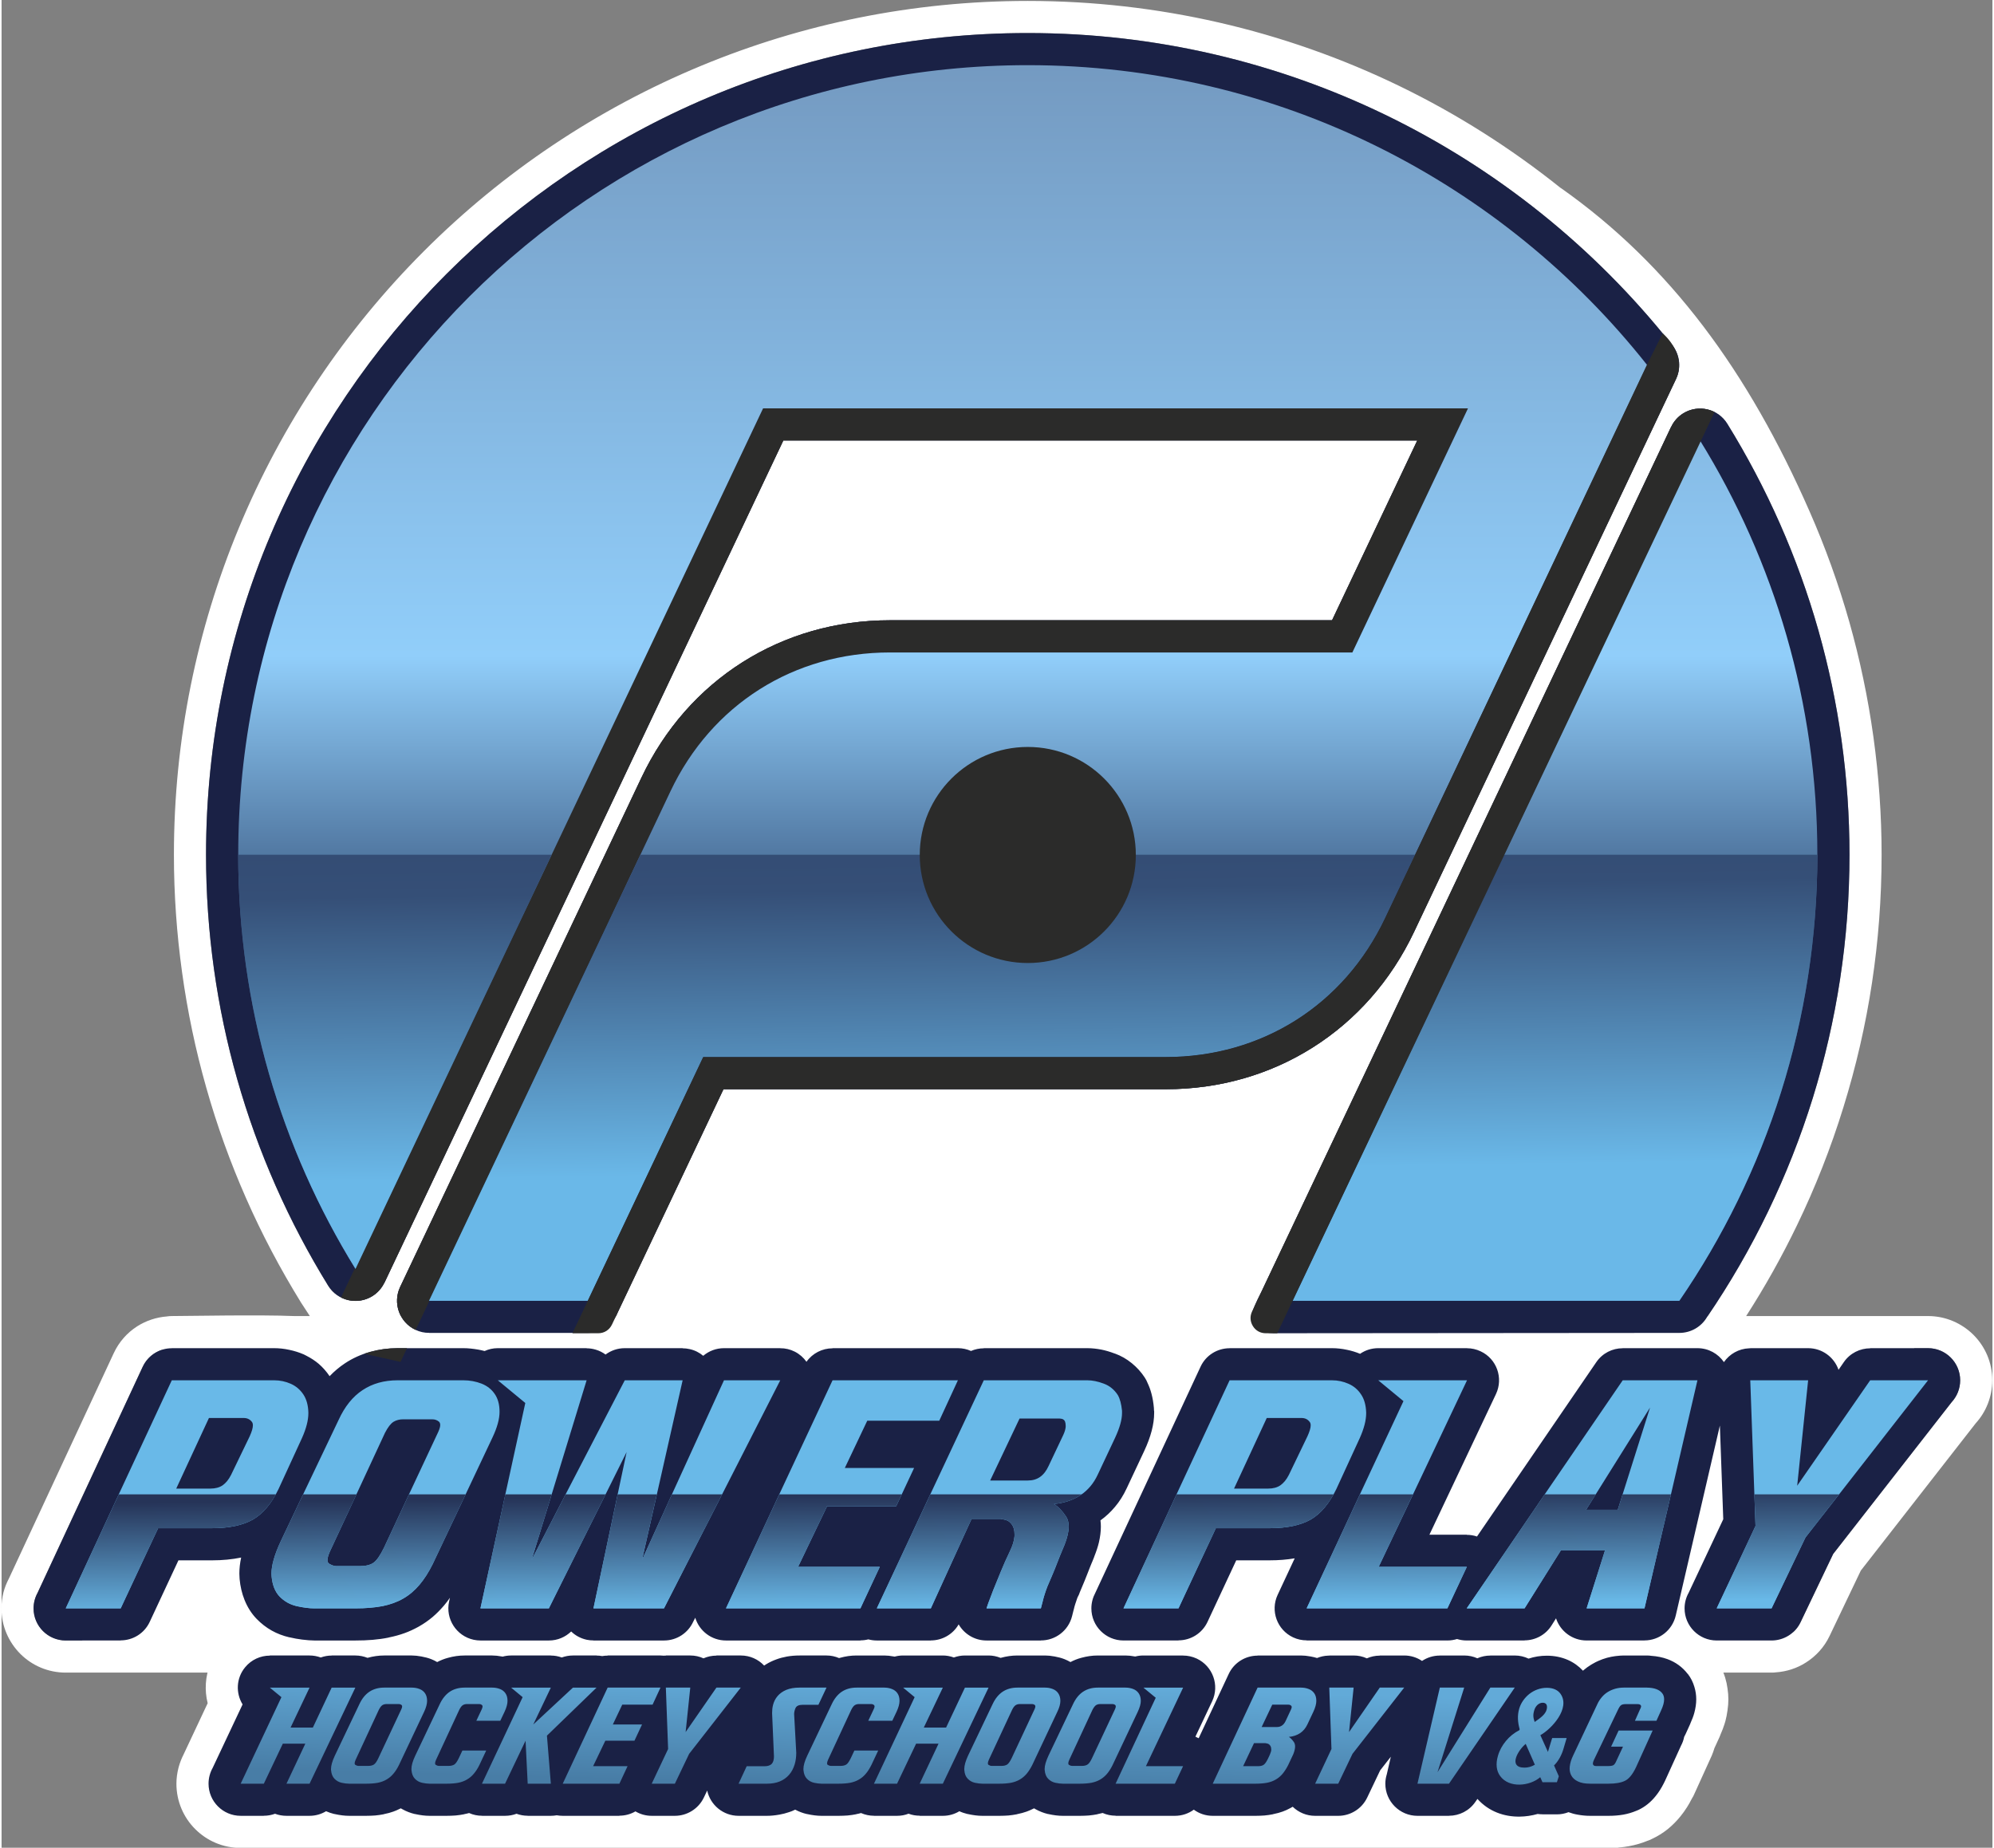
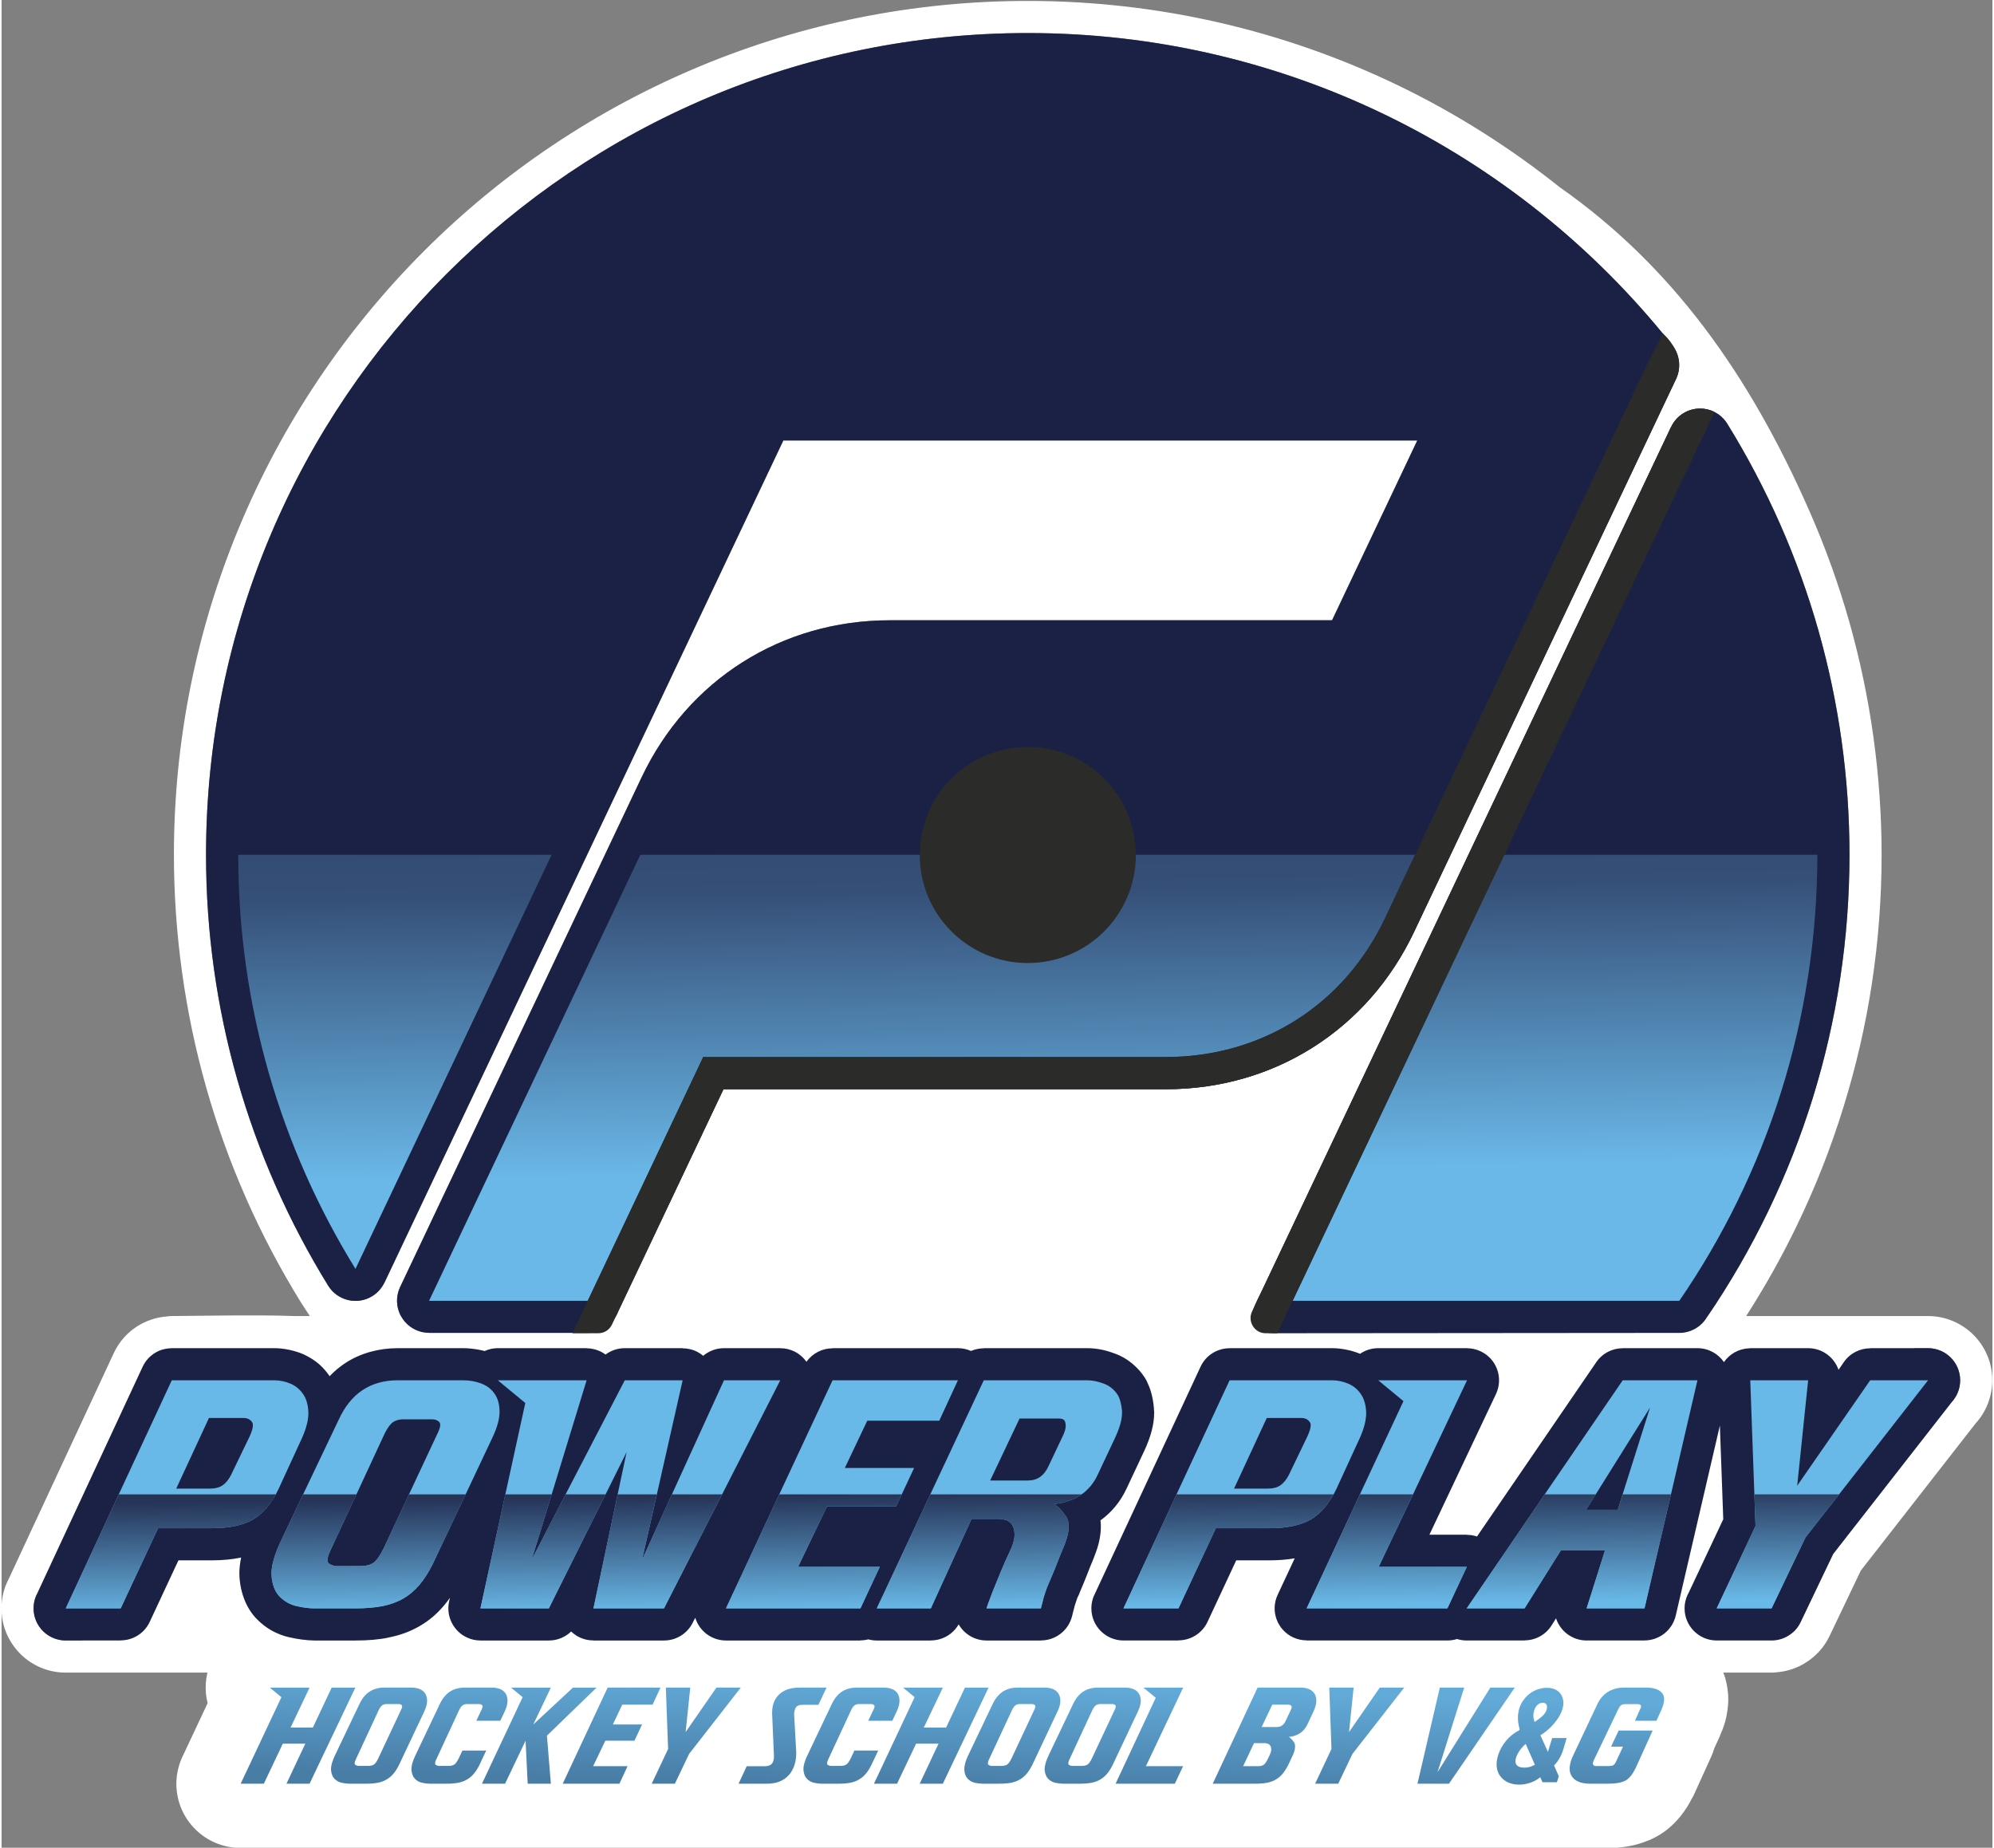
<svg xmlns="http://www.w3.org/2000/svg" xml:space="preserve" width="300px" height="278px" style="shape-rendering:geometricPrecision; text-rendering:geometricPrecision; image-rendering:optimizeQuality; fill-rule:evenodd; clip-rule:evenodd" viewBox="0 0 300 278.44">
  <rect x="0" y="0" width="300" height="278.44" fill="#808080" stroke="none" />
  <defs>
    <style type="text/css">  .fil2 {fill:#2B2B2A} .fil1 {fill:#1A2145} .fil0 {fill:white} .fil5 {fill:#69B9E8;fill-rule:nonzero} .fil7 {fill:url(#id0)} .fil4 {fill:url(#id1)} .fil3 {fill:url(#id2)} .fil6 {fill:url(#id3);fill-rule:nonzero}  </style>
    <linearGradient id="id0" gradientUnits="userSpaceOnUse" x1="143.18" y1="225.05" x2="143.38" y2="242.5">
      <stop offset="0" style="stop-opacity:1; stop-color:#263458" />
      <stop offset="1" style="stop-opacity:1; stop-color:#69B9E8" />
    </linearGradient>
    <linearGradient id="id1" gradientUnits="userSpaceOnUse" x1="155.63" y1="176.48" x2="153.65" y2="29.37">
      <stop offset="0" style="stop-opacity:1; stop-color:#6AB8E8" />
      <stop offset="0.29" style="stop-opacity:1; stop-color:#354F77" />
      <stop offset="1" style="stop-opacity:1; stop-color:#1E2144" />
    </linearGradient>
    <linearGradient id="id2" gradientUnits="userSpaceOnUse" x1="154.64" y1="9.82" x2="154.64" y2="196.02">
      <stop offset="0" style="stop-opacity:1; stop-color:#749AC1" />
      <stop offset="0.478" style="stop-opacity:1; stop-color:#91CEFA" />
      <stop offset="0.702" style="stop-opacity:1; stop-color:#395780" />
      <stop offset="1" style="stop-opacity:1; stop-color:#3C5E87" />
    </linearGradient>
    <linearGradient id="id3" gradientUnits="userSpaceOnUse" x1="143.06" y1="269.52" x2="143.5" y2="253.72">
      <stop offset="0" style="stop-opacity:1; stop-color:#487DA6" />
      <stop offset="1" style="stop-opacity:1; stop-color:#62AAD8" />
    </linearGradient>
  </defs>
  <g id="Слой_x0020_1">
    <path class="fil0" d="M154.64 140c3.09,0 5.89,-1.25 7.92,-3.28 2.02,-2.02 3.28,-4.82 3.28,-7.92 0,-3.09 -1.26,-5.89 -3.28,-7.92 -2.03,-2.02 -4.83,-3.28 -7.92,-3.28 -3.1,0 -5.9,1.26 -7.92,3.28 -2.03,2.03 -3.28,4.83 -3.28,7.92 0,3.1 1.25,5.9 3.28,7.92 2.02,2.03 4.82,3.28 7.92,3.28zm-110.58 58.32l2.39 0 -1.33 -2.04c-3.13,-5.07 -5.91,-10.33 -8.28,-15.72 -2.36,-5.36 -4.38,-10.93 -6,-16.68 -1.6,-5.63 -2.82,-11.42 -3.64,-17.35 -0.81,-5.85 -1.23,-11.77 -1.23,-17.73 0,-17.39 3.47,-34.01 9.76,-49.18 6.53,-15.78 16.09,-29.95 27.93,-41.79 11.84,-11.85 26.02,-21.4 41.79,-27.93 15.18,-6.29 31.79,-9.76 49.19,-9.76 9.84,0 19.47,1.12 28.74,3.24 9.52,2.18 18.64,5.41 27.23,9.57 8.67,4.2 16.82,9.37 24.32,15.37l0.01 0.01 0.01 -0.01c16.49,11.61 28.25,27.67 37.49,48.73 2.36,5.36 4.37,10.93 6,16.68 1.59,5.63 2.81,11.42 3.63,17.34 0.81,5.86 1.23,11.78 1.23,17.73 0,6.53 -0.49,12.96 -1.44,19.26 -0.96,6.38 -2.41,12.65 -4.31,18.78 -1.9,6.16 -4.25,12.11 -7,17.8 -2.28,4.73 -4.84,9.3 -7.66,13.68l0.6 0 0.02 0 8.72 0 9.34 0 0.01 0 8.72 0c2.67,0 5.09,1.09 6.85,2.84 1.75,1.75 2.83,4.17 2.83,6.84 0,1.23 -0.24,2.42 -0.67,3.53 -0.43,1.1 -1.05,2.09 -1.83,2.95l-17.31 22.19 -4.71 9.86c-0.81,1.7 -2.07,3.06 -3.58,4.01 -1.35,0.86 -2.9,1.36 -4.51,1.47 -0.21,0.03 -0.43,0.04 -0.65,0.04l-8.27 0c-0.3,0 -0.59,-0.01 -0.89,-0.04l-9.37 0c-0.21,0.03 -0.41,0.04 -0.62,0.04l-8.72 0c-0.29,0 -0.58,-0.01 -0.86,-0.04l-7.9 0.01c-0.19,0.02 -0.39,0.03 -0.59,0.03l-8.72 0c-0.27,0 -0.54,-0.01 -0.81,-0.03l-1.3 0c-0.26,0.02 -0.53,0.03 -0.8,0.03l-21.21 0c-0.18,0 -0.37,-0.01 -0.55,-0.03l-18.24 0c-0.17,0.02 -0.35,0.03 -0.52,0.03l-8.29 0c-0.24,0 -0.48,-0.01 -0.71,-0.02l-11.25 0c-0.16,0.01 -0.32,0.02 -0.49,0.02l-8.19 0c-0.22,0 -0.44,-0.01 -0.66,-0.02l-7.27 0c-0.15,0.02 -0.3,0.02 -0.46,0.02l-8.14 0c-0.16,0 -0.33,0 -0.52,-0.02l-1.51 0c-0.15,0.02 -0.3,0.02 -0.44,0.02l-20.26 0c-0.19,0 -0.37,0 -0.56,-0.01l-8.25 0c-0.17,0.01 -0.35,0.01 -0.53,0.01l-10.63 0c-0.12,0 -0.24,0 -0.36,-0.01l-5.89 0c-0.15,0.01 -0.31,0.01 -0.47,0.01l-10.31 0c-0.1,0 -0.21,0 -0.31,-0.01l-18.1 0.01c-0.18,0 -0.32,0 -0.43,0l-6.2 0c-0.1,0 -0.22,0 -0.34,0l-28.72 0c-0.04,0 -0.07,0 -0.11,0l-7.14 0 -1.14 0c-2.68,0 -5.1,-1.08 -6.85,-2.83 -1.75,-1.76 -2.84,-4.18 -2.84,-6.85 0,-0.82 0.11,-1.62 0.3,-2.39 0.19,-0.74 0.47,-1.44 0.83,-2.12l15.77 -33.9c0.8,-1.74 2.05,-3.13 3.55,-4.09 1.34,-0.85 2.88,-1.37 4.48,-1.49 0.24,-0.04 0.49,-0.06 0.74,-0.06 2.28,0 13.22,-0.22 18.41,0zm16.11 0l32.42 0c0.1,-0.17 0.18,-0.35 0.25,-0.54l15.94 -33.64 66.63 0c8.16,0 15.76,-2.23 22.21,-6.32 6.46,-4.09 11.73,-10.01 15.23,-17.4l39.49 -83.35c0.86,-1.83 0.48,-3.92 -0.81,-5.33 -11.53,-14.47 -26.22,-26.31 -43.02,-34.44 -16.3,-7.89 -34.58,-12.32 -53.87,-12.32 -34.19,0 -65.15,13.86 -87.56,36.27 -22.41,22.41 -36.27,53.36 -36.27,87.55 0,11.69 1.63,23.02 4.68,33.77 3.14,11.09 7.8,21.56 13.73,31.18 1.4,2.26 4.37,2.97 6.64,1.57 0.83,-0.51 1.44,-1.23 1.83,-2.05l0.01 0.01 60.1 -126.9 95.53 0 -12.84 27.09 -66.62 0c-8.16,0 -15.76,2.23 -22.22,6.32 -6.46,4.09 -11.73,10.01 -15.23,17.4l-36.37 76.77c-0.68,1.45 -0.58,3.06 0.12,4.36zm130.13 0l66.8 0c6.8,-10 12.17,-21.06 15.84,-32.89 3.59,-11.61 5.52,-23.91 5.52,-36.63 0,-11.68 -1.63,-23.01 -4.67,-33.76 -3.14,-11.09 -7.8,-21.56 -13.74,-31.18 -1.4,-2.27 -4.37,-2.97 -6.64,-1.57 -0.82,0.51 -1.44,1.23 -1.82,2.05l-0.01 -0.01 -61.4 129.63c-0.68,1.45 -0.59,3.06 0.12,4.36zm97.93 4.84l-18.29 42.83c0.47,-0.42 0.87,-0.94 1.15,-1.54l4.91 -10.28 17.85 -22.87c0.8,-0.87 1.29,-2.02 1.29,-3.3 0,-2.67 -2.17,-4.84 -4.84,-4.84l-2.07 0zm-276.08 44.05l12.1 -43.83c-1.27,0.39 -2.38,1.29 -2.99,2.6l-15.84 34.06c-0.38,0.69 -0.6,1.49 -0.6,2.33 0,2.67 2.17,4.84 4.85,4.84l2.48 0zm142.49 -102.36c8.86,0 16.04,-7.19 16.04,-16.05 0,-8.86 -7.18,-16.04 -16.04,-16.04 -8.86,0 -16.04,7.18 -16.04,16.04 0,8.86 7.18,16.05 16.04,16.05z" />
-     <path class="fil0" d="M243.6 244.67c0.35,-0.03 0.63,-0.04 0.83,-0.04l3.51 0c0.14,0 0.36,0.01 0.65,0.03 0.1,0.01 0.22,0.02 0.36,0.03 0.63,0.05 1.27,0.14 1.91,0.27 0.62,0.13 1.24,0.31 1.87,0.54 1.05,0.39 2,0.9 2.86,1.53 0.7,0.51 1.35,1.12 1.94,1.83 0.16,0.15 0.3,0.32 0.43,0.49l0.01 0c0.39,0.5 0.73,1.06 1.03,1.66 0.3,0.59 0.54,1.2 0.73,1.81 0.16,0.53 0.28,1.07 0.35,1.61 0.09,0.57 0.13,1.12 0.13,1.65 0,0.5 -0.04,1.05 -0.13,1.66 -0.08,0.6 -0.19,1.14 -0.32,1.63 -0.09,0.32 -0.22,0.72 -0.4,1.2 -0.09,0.21 -0.19,0.46 -0.31,0.75 -0.05,0.13 -0.1,0.27 -0.16,0.41l-0.71 1.55 -0.06 0.12c-0.06,0.21 -0.13,0.41 -0.2,0.61 -0.13,0.37 -0.29,0.74 -0.46,1.09l-2.35 5.17c-0.09,0.2 -0.15,0.33 -0.19,0.41l-0.24 0.41c-0.23,0.46 -0.47,0.88 -0.7,1.24 -0.31,0.49 -0.64,0.95 -0.99,1.38 -0.6,0.74 -1.24,1.38 -1.92,1.93 -0.73,0.58 -1.51,1.07 -2.33,1.45l-0.37 0.18c-0.14,0.06 -0.29,0.11 -0.44,0.16 -0.42,0.17 -0.82,0.31 -1.2,0.42 -0.54,0.16 -1.05,0.28 -1.51,0.36 -0.5,0.09 -1,0.16 -1.52,0.2l-0.1 0.01 0 0.05 -1.42 0 -0.02 0 -2.79 0 -0.02 0 -8.88 0c-0.51,0.07 -1.07,0.1 -1.68,0.11 -0.61,0 -1.23,-0.03 -1.85,-0.11l-8.82 0 -0.01 0 -4.75 0 -11.92 0 -0.02 0 -3.48 0 -8.96 0 -0.01 0 -6.46 0 -5.71 0 -8.93 0 -0.02 0 -5.33 0 0 0 -2.62 0 -0.02 0 -9.48 0 0 0 -2.62 0 -0.02 0 -5.92 0 -3.49 0 -0.01 0 -3.37 0 -0.03 0 -3.48 0 -0.03 0 -5.26 0 -0.01 0 -2.61 0 -0.02 0 -8.16 0 -0.02 0 -4.29 0 -9.58 0 -0.02 0 -3.49 0 -4.86 0 -0.01 0 -8.54 0 -0.01 0 -1.77 0 -0.01 0 -3.49 0 -0.01 0 -3.37 0 -0.03 0 -3.48 0 -0.03 0 -5.26 0 -0.01 0 -2.61 0 -0.02 0 -9.48 0 -0.01 0 -2.61 0 -0.02 0 -5.91 0 -0.02 0 -3.48 0 -0.03 0 -3.37 0 -0.01 0 -3.49 0c-2.67,0 -5.09,-1.08 -6.84,-2.83 -1.76,-1.75 -2.84,-4.18 -2.84,-6.85 0,-0.8 0.11,-1.61 0.32,-2.43 0.19,-0.7 0.45,-1.38 0.77,-2l3.62 -7.7c-0.25,-0.98 -0.34,-2 -0.27,-3 0.13,-1.94 0.85,-3.85 2.18,-5.48 0.88,-1.06 1.92,-1.88 3.06,-2.47l0 -14.14 207.57 0 0 13.1z" />
+     <path class="fil0" d="M243.6 244.67c0.35,-0.03 0.63,-0.04 0.83,-0.04l3.51 0c0.14,0 0.36,0.01 0.65,0.03 0.1,0.01 0.22,0.02 0.36,0.03 0.63,0.05 1.27,0.14 1.91,0.27 0.62,0.13 1.24,0.31 1.87,0.54 1.05,0.39 2,0.9 2.86,1.53 0.7,0.51 1.35,1.12 1.94,1.83 0.16,0.15 0.3,0.32 0.43,0.49c0.39,0.5 0.73,1.06 1.03,1.66 0.3,0.59 0.54,1.2 0.73,1.81 0.16,0.53 0.28,1.07 0.35,1.61 0.09,0.57 0.13,1.12 0.13,1.65 0,0.5 -0.04,1.05 -0.13,1.66 -0.08,0.6 -0.19,1.14 -0.32,1.63 -0.09,0.32 -0.22,0.72 -0.4,1.2 -0.09,0.21 -0.19,0.46 -0.31,0.75 -0.05,0.13 -0.1,0.27 -0.16,0.41l-0.71 1.55 -0.06 0.12c-0.06,0.21 -0.13,0.41 -0.2,0.61 -0.13,0.37 -0.29,0.74 -0.46,1.09l-2.35 5.17c-0.09,0.2 -0.15,0.33 -0.19,0.41l-0.24 0.41c-0.23,0.46 -0.47,0.88 -0.7,1.24 -0.31,0.49 -0.64,0.95 -0.99,1.38 -0.6,0.74 -1.24,1.38 -1.92,1.93 -0.73,0.58 -1.51,1.07 -2.33,1.45l-0.37 0.18c-0.14,0.06 -0.29,0.11 -0.44,0.16 -0.42,0.17 -0.82,0.31 -1.2,0.42 -0.54,0.16 -1.05,0.28 -1.51,0.36 -0.5,0.09 -1,0.16 -1.52,0.2l-0.1 0.01 0 0.05 -1.42 0 -0.02 0 -2.79 0 -0.02 0 -8.88 0c-0.51,0.07 -1.07,0.1 -1.68,0.11 -0.61,0 -1.23,-0.03 -1.85,-0.11l-8.82 0 -0.01 0 -4.75 0 -11.92 0 -0.02 0 -3.48 0 -8.96 0 -0.01 0 -6.46 0 -5.71 0 -8.93 0 -0.02 0 -5.33 0 0 0 -2.62 0 -0.02 0 -9.48 0 0 0 -2.62 0 -0.02 0 -5.92 0 -3.49 0 -0.01 0 -3.37 0 -0.03 0 -3.48 0 -0.03 0 -5.26 0 -0.01 0 -2.61 0 -0.02 0 -8.16 0 -0.02 0 -4.29 0 -9.58 0 -0.02 0 -3.49 0 -4.86 0 -0.01 0 -8.54 0 -0.01 0 -1.77 0 -0.01 0 -3.49 0 -0.01 0 -3.37 0 -0.03 0 -3.48 0 -0.03 0 -5.26 0 -0.01 0 -2.61 0 -0.02 0 -9.48 0 -0.01 0 -2.61 0 -0.02 0 -5.91 0 -0.02 0 -3.48 0 -0.03 0 -3.37 0 -0.01 0 -3.49 0c-2.67,0 -5.09,-1.08 -6.84,-2.83 -1.76,-1.75 -2.84,-4.18 -2.84,-6.85 0,-0.8 0.11,-1.61 0.32,-2.43 0.19,-0.7 0.45,-1.38 0.77,-2l3.62 -7.7c-0.25,-0.98 -0.34,-2 -0.27,-3 0.13,-1.94 0.85,-3.85 2.18,-5.48 0.88,-1.06 1.92,-1.88 3.06,-2.47l0 -14.14 207.57 0 0 13.1z" />
    <path class="fil1" d="M154.64 144.85c8.86,0 16.04,-7.19 16.04,-16.05 0,-8.86 -7.18,-16.04 -16.04,-16.04 -8.86,0 -16.04,7.18 -16.04,16.04 0,8.86 7.18,16.05 16.04,16.05zm118.3 20.58c-3.69,11.89 -9.1,23.01 -15.95,33.05 -0.84,1.43 -2.4,2.38 -4.17,2.38l-61.25 0.05 0 -0.01c-0.7,0 -1.4,-0.15 -2.06,-0.46 -2.42,-1.14 -0.47,-4.07 0.67,-6.48l61.4 -129.63 0.01 0.01c0.38,-0.82 1,-1.54 1.82,-2.05 2.27,-1.4 5.24,-0.7 6.64,1.57 5.94,9.62 10.6,20.09 13.74,31.18 3.04,10.75 4.67,22.08 4.67,33.76 0,12.72 -1.93,25.02 -5.52,36.63zm-164.16 -1.29l-15.94 33.64c-0.7,1.81 -2.46,3.08 -4.51,3.08l-23.91 0 0 -0.01c-0.69,0.01 -1.39,-0.14 -2.06,-0.46 -2.41,-1.14 -3.44,-4.02 -2.31,-6.43l36.37 -76.77c3.5,-7.39 8.77,-13.31 15.23,-17.4 6.46,-4.09 14.06,-6.32 22.22,-6.32l66.62 0 12.84 -27.09 -95.53 0 -60.1 126.9 -0.01 -0.01c-0.39,0.82 -1,1.54 -1.83,2.05 -2.27,1.4 -5.24,0.69 -6.64,-1.57 -5.93,-9.62 -10.59,-20.09 -13.73,-31.18 -3.05,-10.75 -4.68,-22.08 -4.68,-33.77 0,-34.19 13.86,-65.14 36.27,-87.55 22.41,-22.41 53.37,-36.27 87.56,-36.27 19.29,0 37.57,4.43 53.87,12.32 16.8,8.13 31.49,19.97 43.02,34.44 1.29,1.41 1.67,3.5 0.81,5.33l-39.49 83.35c-3.5,7.39 -8.77,13.31 -15.23,17.4 -6.45,4.09 -14.05,6.32 -22.21,6.32l-66.63 0zm-90.83 83.07l-8.28 0c-2.68,0 -4.85,-2.17 -4.85,-4.84 0,-0.84 0.22,-1.64 0.6,-2.33l15.84 -34.06c0.82,-1.77 2.56,-2.81 4.39,-2.81l0 -0.01 15.43 0c0.73,0 1.49,0.08 2.27,0.25 0.77,0.16 1.5,0.39 2.19,0.69 0.14,0.07 0.28,0.14 0.41,0.21 0.67,0.34 1.28,0.74 1.84,1.21 0.61,0.53 1.16,1.15 1.64,1.86 0.71,-0.74 1.47,-1.38 2.3,-1.93 1.15,-0.77 2.42,-1.34 3.81,-1.73 1.33,-0.37 2.71,-0.56 4.14,-0.56l9.9 0c0.71,0 1.46,0.08 2.27,0.22 0.32,0.06 0.64,0.13 0.94,0.21 0.61,-0.28 1.28,-0.43 1.99,-0.43l13.38 0 0 0.02c0.46,0 0.93,0.07 1.39,0.21 0.54,0.16 1.03,0.41 1.46,0.73 0.81,-0.6 1.81,-0.96 2.9,-0.96l8.72 0 0 0.02c0.35,0 0.7,0.04 1.05,0.12 0.79,0.17 1.48,0.53 2.05,1.01 0.85,-0.72 1.94,-1.15 3.13,-1.15l8.48 0 0 0.01c0.74,-0.01 1.49,0.16 2.2,0.52 0.72,0.37 1.31,0.9 1.75,1.52 0.91,-1.29 2.39,-2.03 3.93,-2.03l0 -0.02 18.89 0c0.7,0 1.37,0.15 1.97,0.42 0.61,-0.26 1.26,-0.4 1.93,-0.4l0 -0.02 15.61 0c0.69,0 1.41,0.08 2.13,0.22 0.59,0.12 1.26,0.31 1.99,0.59l0 -0.01c0.94,0.34 1.8,0.83 2.58,1.47 0.76,0.62 1.41,1.34 1.94,2.15 0.18,0.27 0.33,0.56 0.44,0.85 0.24,0.5 0.43,1.03 0.58,1.6 0.17,0.64 0.29,1.34 0.36,2.12 0.01,0.15 0.02,0.3 0.02,0.45l0.02 0 0 0.34c0,1.67 -0.5,3.59 -1.51,5.74l-2.63 5.6c-0.49,1.05 -1.08,1.99 -1.76,2.79 -0.65,0.78 -1.38,1.46 -2.19,2.04 0.04,0.31 0.06,0.63 0.06,0.94 0,0.74 -0.1,1.53 -0.29,2.36 -0.15,0.64 -0.39,1.37 -0.71,2.17l-0.01 0.02 0.01 0 -0.31 0.77c-0.03,0.06 -0.05,0.12 -0.08,0.18l-0.28 0.69c-0.1,0.25 -0.22,0.54 -0.34,0.87 -0.04,0.11 -0.19,0.48 -0.45,1.13 -0.07,0.17 -0.22,0.53 -0.46,1.1 -0.81,1.9 0.13,-0.25 -0.39,0.96 -0.32,0.72 0.15,-0.37 -0.24,0.5l0 0c-0.07,0.18 -0.17,0.48 -0.3,0.89 -0.09,0.27 -0.16,0.53 -0.21,0.76 -0.03,0.1 -0.05,0.19 -0.08,0.29l-0.2 0.8c-0.55,2.2 -2.53,3.67 -4.7,3.66l0 0.01 -8.19 0c-1.8,0 -3.36,-0.98 -4.2,-2.43 -0.88,1.53 -2.5,2.42 -4.19,2.42l0 0.01 -8.14 0c-0.44,0 -0.87,-0.06 -1.28,-0.17 -0.39,0.1 -0.79,0.15 -1.19,0.15l0 0.02 -20.26 0c-2.18,0 -4.03,-1.44 -4.63,-3.43l-0.31 0.6c-0.76,1.67 -2.44,2.83 -4.4,2.83l-10.63 0 0 -0.01c-0.33,0 -0.67,-0.03 -1.01,-0.1 -0.92,-0.2 -1.72,-0.64 -2.35,-1.25 -0.87,0.84 -2.05,1.36 -3.36,1.36l-10.31 0 0 0c-0.33,0 -0.68,-0.04 -1.02,-0.11 -2.61,-0.57 -4.27,-3.14 -3.71,-5.75l0.13 -0.58c-0.29,0.42 -0.58,0.8 -0.87,1.14 -0.04,0.05 -0.08,0.1 -0.13,0.15 -0.49,0.57 -1.03,1.11 -1.6,1.6 -0.62,0.52 -1.3,1 -2.04,1.42 -0.05,0.03 -0.11,0.06 -0.16,0.09 -0.66,0.36 -1.34,0.68 -2.04,0.93 -0.72,0.26 -1.51,0.48 -2.36,0.65l-0.04 0.01 0 0.01c-0.78,0.16 -1.59,0.27 -2.41,0.34 -0.83,0.07 -1.69,0.1 -2.59,0.1l-6.2 0c-0.49,0 -1.11,-0.05 -1.85,-0.14 -0.63,-0.08 -1.25,-0.19 -1.87,-0.34l-0.04 0 0 0c-0.95,-0.22 -1.84,-0.56 -2.66,-1.02 -0.82,-0.46 -1.58,-1.05 -2.28,-1.77 -0.77,-0.8 -1.38,-1.76 -1.82,-2.87 -0.39,-0.98 -0.63,-2.02 -0.73,-3.1 -0.01,-0.12 -0.01,-0.24 -0.02,-0.35l0 -0.02c-0.01,-0.29 -0.02,-0.45 -0.02,-0.48 0,-0.76 0.09,-1.57 0.27,-2.41 -1.36,0.28 -2.83,0.42 -4.39,0.42l-5.06 0 -4.33 9.28c-0.82,1.75 -2.55,2.78 -4.37,2.78l0 0.02zm189.5 -44.05l13.38 0 0 0.01c0.69,0 1.39,0.15 2.06,0.47 2.41,1.13 3.44,4.01 2.3,6.43l-10.03 21.2 5.64 0 0 0.02c0.51,0 1.03,0.08 1.53,0.25l17.97 -26.26c0.93,-1.37 2.44,-2.11 3.99,-2.11l0 -0.01 11.26 0c1.66,0 3.12,0.83 3.99,2.1 0.84,-1.21 2.22,-2.02 3.8,-2.08l0.17 0 0 -0.02 8.72 0c2.12,0 3.92,1.36 4.58,3.26l0.8 -1.16c0.93,-1.35 2.44,-2.08 3.97,-2.08l0 -0.02 8.72 0c2.67,0 4.84,2.17 4.84,4.84 0,1.28 -0.49,2.43 -1.29,3.3l-17.85 22.87 -4.91 10.28c-0.83,1.74 -2.56,2.76 -4.37,2.76l0 0 -8.27 0c-2.67,0 -4.84,-2.17 -4.84,-4.84 0,-0.86 0.23,-1.66 0.62,-2.36l5.21 -11.07 -0.51 -14.12 -6.65 28.63c-0.52,2.24 -2.51,3.75 -4.71,3.75l0 0.01 -8.72 0c-2.15,0 -3.98,-1.4 -4.61,-3.34l-0.66 1.05c-0.91,1.46 -2.48,2.27 -4.08,2.27l0 0.02 -8.72 0c-0.51,0 -1,-0.08 -1.46,-0.22 -0.45,0.14 -0.94,0.22 -1.45,0.22l-21.21 0 0 -0.02c-0.68,0 -1.38,-0.14 -2.04,-0.45 -2.41,-1.13 -3.46,-4 -2.33,-6.41l2.57 -5.5c-1.18,0.2 -2.43,0.3 -3.75,0.3l-5.06 0 -4.33 9.28c-0.82,1.75 -2.56,2.78 -4.37,2.78l0 0.02 -8.29 0c-2.67,0 -4.84,-2.17 -4.84,-4.84 0,-0.84 0.22,-1.64 0.59,-2.33l15.85 -34.06c0.81,-1.77 2.56,-2.81 4.39,-2.81l0 -0.01 15.42 0c0.74,0 1.49,0.08 2.28,0.25 0.69,0.14 1.34,0.34 1.96,0.6 0.78,-0.54 1.72,-0.85 2.74,-0.85z" />
-     <path class="fil2" d="M54.63 204l5.49 1.23 0.98 -2.07 -1.42 0c-1.43,0 -2.81,0.19 -4.14,0.56 -0.31,0.09 -0.61,0.18 -0.91,0.28zm7.77 -3.59l38.39 -81.16c6.19,-13.09 18.6,-20.93 33.08,-20.93l69.68 0 17.42 -36.78 -92.85 0 -13.37 0 -63.6 133.98c1.44,0.73 3.23,0.71 4.71,-0.2 0.83,-0.51 1.44,-1.23 1.83,-2.05l0.01 0.01 60.1 -126.9 95.53 0 -12.84 27.09 -66.62 0c-8.16,0 -15.76,2.23 -22.22,6.32 -6.46,4.09 -11.73,10.01 -15.23,17.4l-36.37 76.77c-1.13,2.41 -0.1,5.29 2.31,6.43l0.04 0.02z" />
-     <path class="fil1" d="M48.1 249.77c0.52,-0.19 1.08,-0.29 1.64,-0.29l0 -0.01 3.57 0c0.64,0 1.26,0.13 1.82,0.35l0.03 0c0.83,-0.23 1.66,-0.35 2.49,-0.35l4.17 0c0.43,0 0.91,0.05 1.45,0.15 0.55,0.1 1.03,0.23 1.47,0.4 0.31,0.12 0.61,0.27 0.9,0.44 0.52,-0.27 1.07,-0.49 1.64,-0.64 0.82,-0.23 1.65,-0.35 2.49,-0.35l4.17 0c0.43,0 0.91,0.05 1.45,0.15l0.12 0.02c0.4,-0.11 0.83,-0.17 1.27,-0.17l5.99 0 0 0.01c0.55,0 1.1,0.09 1.64,0.29 0.53,-0.19 1.09,-0.3 1.69,-0.3l3.56 0 0 0.01c0.29,0 0.57,0.03 0.85,0.08 0.27,-0.05 0.54,-0.07 0.82,-0.07l0 -0.02 7.96 0c0.17,0 0.34,0.01 0.5,0.03l0.14 -0.01c0.06,0 0.12,0 0.17,0l0 -0.02 3.68 0c0.71,0 1.38,0.15 1.99,0.43 0.61,-0.27 1.28,-0.41 1.95,-0.41l0 -0.02 3.67 0c1.39,0 2.64,0.58 3.52,1.52 0.44,-0.3 0.92,-0.56 1.45,-0.78 0.12,-0.05 0.24,-0.1 0.36,-0.14 0.53,-0.2 1.07,-0.34 1.62,-0.44 0.63,-0.11 1.26,-0.16 1.91,-0.16l4.06 0c0.67,0 1.31,0.14 1.89,0.39l0.15 -0.04c0.82,-0.23 1.65,-0.35 2.49,-0.35l4.17 0c0.43,0 0.91,0.05 1.45,0.15l0.12 0.02c0.4,-0.11 0.83,-0.17 1.27,-0.17l5.99 0 0 0c0.55,0 1.11,0.1 1.66,0.3 0.52,-0.19 1.08,-0.3 1.67,-0.3l3.56 0 0 0c0.61,0 1.22,0.12 1.82,0.36l0.03 -0.01c0.83,-0.23 1.66,-0.35 2.5,-0.35l4.17 0c0.42,0 0.91,0.05 1.45,0.15 0.54,0.1 1.03,0.23 1.46,0.4 0.31,0.12 0.61,0.27 0.91,0.44 0.51,-0.27 1.06,-0.49 1.63,-0.64 0.83,-0.23 1.66,-0.35 2.49,-0.35l4.17 0c0.43,0 0.91,0.05 1.45,0.15l0.04 0c0.38,-0.1 0.79,-0.15 1.21,-0.15l5.99 0 0 0.01c0.69,0 1.39,0.15 2.06,0.46 2.41,1.14 3.45,4.02 2.31,6.43l-2.52 5.33c0.06,0.03 0.12,0.06 0.18,0.09 0.11,0.04 0.21,0.1 0.31,0.15l4.52 -9.67c0.81,-1.75 2.55,-2.78 4.36,-2.78l0 -0.02 6.55 0c0.43,0 0.91,0.05 1.45,0.15 0.34,0.06 0.66,0.14 0.96,0.23 0.52,-0.21 1.08,-0.34 1.67,-0.36 0.06,0 0.11,0 0.17,0l0 -0.02 3.67 0c0.71,0 1.38,0.15 1.99,0.43 0.62,-0.27 1.28,-0.41 1.95,-0.41l0 -0.02 3.68 0c0.99,0 1.92,0.3 2.69,0.82 0.78,-0.52 1.71,-0.81 2.68,-0.81l0 -0.01 3.67 0c0.71,0 1.38,0.15 1.98,0.42 0.62,-0.27 1.29,-0.41 1.96,-0.41l0 -0.01 3.68 0c0.74,0 1.45,0.17 2.08,0.47 0.88,-0.29 1.8,-0.44 2.75,-0.44 1.16,0 2.22,0.22 3.18,0.64 0.88,0.39 1.64,0.94 2.27,1.62l0.12 -0.1c0.32,-0.28 0.68,-0.54 1.09,-0.79 0.08,-0.05 0.16,-0.1 0.24,-0.14 0.31,-0.18 0.61,-0.34 0.9,-0.46 0.38,-0.17 0.79,-0.32 1.22,-0.44l0.15 -0.04c0.38,-0.1 0.75,-0.17 1.12,-0.22l0.17 -0.02c0.43,-0.05 0.8,-0.08 1.12,-0.08l3.51 0c0.23,0 0.44,0.02 0.66,0.05 0.89,0.06 1.7,0.23 2.44,0.5 1.24,0.46 2.25,1.2 3.04,2.22l0.02 0.03 0.01 -0.01c0.45,0.58 0.77,1.23 0.98,1.94 0.19,0.62 0.28,1.24 0.28,1.88 0,0.65 -0.1,1.33 -0.29,2.03 -0.12,0.46 -0.33,1.01 -0.61,1.63l0.01 0 -0.71 1.56c-0.07,0.15 -0.14,0.29 -0.22,0.43 -0.09,0.47 -0.25,0.91 -0.47,1.32l-2.38 5.23c-0.06,0.14 -0.13,0.28 -0.2,0.41 -0.38,0.76 -0.8,1.42 -1.26,1.98 -0.74,0.92 -1.6,1.6 -2.56,2.06 -0.12,0.05 -0.24,0.1 -0.36,0.15 -0.62,0.26 -1.27,0.45 -1.94,0.57 -0.69,0.12 -1.43,0.18 -2.22,0.18l-2.79 0c-0.61,0 -1.25,-0.06 -1.89,-0.18 -0.47,-0.08 -0.93,-0.21 -1.36,-0.37 -0.54,0.21 -1.13,0.33 -1.75,0.33l-2.17 0 0 -0.01c-0.25,0 -0.49,-0.02 -0.73,-0.05 -0.88,0.25 -1.8,0.39 -2.72,0.4 -2.32,0.03 -4.65,-0.77 -6.35,-2.67l-0.3 0.43c-0.93,1.37 -2.45,2.11 -3.99,2.11l0 0.01 -4.75 0c-2.67,0 -4.84,-2.17 -4.84,-4.84 0,-0.49 0.08,-0.97 0.22,-1.42l0.61 -2.65 -1.61 2.06 -1.95 4.09c-0.83,1.74 -2.56,2.76 -4.37,2.76l0 0 -3.48 0c-1.31,0 -2.5,-0.52 -3.38,-1.37l-0.17 0.1c-0.07,0.04 -0.13,0.08 -0.2,0.11 -0.38,0.21 -0.76,0.38 -1.15,0.52 -0.42,0.15 -0.88,0.28 -1.4,0.38l-0.04 0.01 0 0.01c-0.44,0.09 -0.88,0.15 -1.31,0.19 -0.44,0.03 -0.88,0.05 -1.32,0.05l-6.46 0c-1.07,0 -2.05,-0.34 -2.85,-0.93 -0.8,0.59 -1.79,0.93 -2.86,0.93l-8.93 0 0 -0.02c-0.66,0 -1.32,-0.13 -1.95,-0.41 -0.24,0.06 -0.48,0.12 -0.74,0.17l-0.04 0.01 0.01 0.01c-0.45,0.09 -0.89,0.15 -1.32,0.19 -0.43,0.03 -0.87,0.05 -1.31,0.05l-2.62 0c-0.64,0 -1.37,-0.09 -2.18,-0.27l-0.04 -0.01 0 0.01c-0.66,-0.16 -1.27,-0.4 -1.85,-0.72 -0.08,-0.05 -0.16,-0.09 -0.24,-0.14 -0.07,0.03 -0.13,0.06 -0.19,0.09 -0.31,0.15 -0.62,0.29 -0.93,0.4 -0.42,0.15 -0.89,0.28 -1.4,0.38l-0.04 0.01 0 0.01c-0.45,0.09 -0.88,0.15 -1.31,0.19 -0.44,0.03 -0.88,0.05 -1.32,0.05l-2.62 0c-0.64,0 -1.37,-0.09 -2.18,-0.27l-0.03 -0.01 -0.01 0.01c-0.43,-0.11 -0.84,-0.24 -1.23,-0.42 -0.73,0.44 -1.58,0.69 -2.49,0.69l-3.49 0 0 -0.02c-0.56,0 -1.13,-0.09 -1.68,-0.3 -0.53,0.21 -1.12,0.32 -1.73,0.32l-3.48 0 0 -0.01c-0.65,0 -1.31,-0.13 -1.95,-0.41 -0.21,0.06 -0.44,0.12 -0.68,0.16l-0.04 0.01 0 0.01c-0.44,0.09 -0.88,0.15 -1.31,0.19 -0.44,0.03 -0.88,0.05 -1.32,0.05l-2.61 0c-0.64,0 -1.37,-0.09 -2.18,-0.27l-0.04 -0.01 0 0.01c-0.62,-0.15 -1.2,-0.37 -1.74,-0.66 -0.17,0.08 -0.34,0.16 -0.51,0.23 -0.15,0.06 -0.29,0.1 -0.43,0.15 -0.46,0.16 -0.94,0.28 -1.44,0.37 -0.67,0.12 -1.29,0.18 -1.86,0.18l-4.29 0c-2.32,0 -4.26,-1.63 -4.73,-3.81l-0.5 1.05c-0.83,1.74 -2.57,2.76 -4.37,2.76l0 0 -3.49 0c-0.89,0 -1.73,-0.24 -2.45,-0.67 -0.74,0.43 -1.57,0.65 -2.42,0.65l0 0.02 -8.54 0c-0.3,0 -0.6,-0.03 -0.9,-0.08 -0.29,0.05 -0.59,0.08 -0.89,0.08l-3.49 0 0 -0.01c-0.59,0 -1.16,-0.11 -1.68,-0.3 -0.54,0.2 -1.12,0.31 -1.73,0.31l-3.48 0 0 -0.01c-0.65,0 -1.31,-0.13 -1.94,-0.41 -0.22,0.06 -0.45,0.12 -0.69,0.16l-0.04 0.01 0 0.01c-0.44,0.09 -0.88,0.15 -1.31,0.19 -0.44,0.03 -0.88,0.05 -1.32,0.05l-2.61 0c-0.64,0 -1.37,-0.09 -2.18,-0.27l-0.04 -0.01 0 0.01c-0.66,-0.16 -1.28,-0.4 -1.85,-0.72 -0.09,-0.05 -0.17,-0.09 -0.25,-0.14 -0.06,0.03 -0.12,0.06 -0.19,0.09 -0.3,0.15 -0.61,0.29 -0.93,0.4 -0.41,0.15 -0.88,0.28 -1.4,0.38l-0.04 0.01 0.01 0.01c-0.45,0.09 -0.89,0.15 -1.32,0.19 -0.43,0.03 -0.87,0.05 -1.32,0.05l-2.61 0c-0.64,0 -1.37,-0.09 -2.18,-0.27l-0.04 -0.01 0 0.01c-0.43,-0.11 -0.84,-0.24 -1.24,-0.42 -0.75,0.45 -1.61,0.69 -2.49,0.69l0 0 -3.48 0c-0.61,0 -1.19,-0.11 -1.72,-0.31 -0.54,0.2 -1.11,0.3 -1.69,0.3l0 0.01 -3.49 0c-2.67,0 -4.84,-2.17 -4.84,-4.84 0,-0.85 0.22,-1.66 0.61,-2.36l4.52 -9.59c-1.05,-1.7 -0.97,-3.96 0.38,-5.59 0.95,-1.16 2.33,-1.76 3.72,-1.76l0 -0.02 5.99 0c0.6,0 1.16,0.11 1.69,0.3z" />
-     <path class="fil3" d="M252.82 196.02c13.12,-19.12 20.8,-42.27 20.8,-67.22 0,-22.88 -6.47,-44.26 -17.67,-62.4l-61.4 129.62 58.27 0zm-164.49 0l17.4 -36.73 69.68 0c14.48,0 26.88,-7.84 33.07,-20.93l39.49 -83.35c-21.79,-27.53 -55.5,-45.19 -93.33,-45.19 -65.71,0 -118.98,53.27 -118.98,118.98 0,22.89 6.47,44.27 17.67,62.41l61.42 -129.67 13.37 0 92.85 0 -17.42 36.78 -69.68 0c-14.48,0 -26.88,7.84 -33.08,20.93l-36.37 76.77 23.91 0zm66.31 -51.17c8.86,0 16.04,-7.19 16.04,-16.05 0,-8.86 -7.18,-16.04 -16.04,-16.04 -8.86,0 -16.04,7.18 -16.04,16.04 0,8.86 7.18,16.05 16.04,16.05z" />
    <path class="fil4" d="M252.82 196.02c13.12,-19.12 20.8,-42.27 20.8,-67.22l-47.23 0 -31.84 67.22 58.27 0zm-39.81 -67.22l-42.33 0c0,8.86 -7.18,16.05 -16.04,16.05 -8.86,0 -16.04,-7.19 -16.04,-16.05l-42.34 0 -31.84 67.22 23.91 0 17.4 -36.73 69.68 0c14.48,0 26.88,-7.84 33.07,-20.93l4.53 -9.56zm-130.12 0l-47.23 0c0,22.89 6.47,44.27 17.67,62.41l29.56 -62.41z" />
    <path class="fil5" d="M17.95 242.37l-8.28 0 15.98 -34.37 15.43 0c0.88,0 1.72,0.18 2.51,0.53 0.78,0.35 1.41,0.89 1.89,1.61 0.47,0.71 0.72,1.62 0.75,2.71l0 0.11c0,1.06 -0.32,2.31 -0.96,3.74l-3.54 7.7c-1.05,2.18 -2.35,3.71 -3.86,4.59 -1.52,0.86 -3.57,1.3 -6.16,1.3l-8.12 0 -5.64 12.08zm194.77 -34.37l-5.27 0 3.8 3.14 -14.59 31.23 21.21 0 2.93 -6.26 -13.28 0 13.31 -28.11 -8.11 0zm-133.06 0l-4.88 0 4.14 3.42 -6.76 30.95 10.31 0 11.72 -23.56 -5 23.56 10.63 0 17.52 -34.37 -8.48 0 -12.34 27.04 6.11 -27.04 -8.72 0 -14.03 27.04 8.28 -27.04 -8.5 0zm-48.19 16.32c0.75,0 1.37,-0.17 1.85,-0.5 0.48,-0.34 0.9,-0.85 1.26,-1.56l2.81 -5.82c0.32,-0.71 0.48,-1.25 0.48,-1.65 0,-0.24 -0.06,-0.43 -0.17,-0.55 -0.29,-0.37 -0.7,-0.56 -1.22,-0.56l-5.23 0 -4.93 10.64 5.15 0zm33.5 11.37c-0.6,1.22 -1.27,2.26 -1.99,3.12 -0.72,0.85 -1.53,1.55 -2.44,2.07 -0.91,0.53 -1.96,0.91 -3.13,1.15 -1.17,0.22 -2.53,0.34 -4.09,0.34l-6.2 0c-0.77,0 -1.66,-0.12 -2.66,-0.34 -1.01,-0.24 -1.86,-0.72 -2.56,-1.44 -0.69,-0.72 -1.09,-1.73 -1.21,-3.04 -0.01,-0.14 -0.02,-0.29 -0.02,-0.43 0,-1.25 0.46,-2.84 1.37,-4.8l8.75 -18.35c0.92,-2.01 2.12,-3.51 3.61,-4.49 1.47,-0.98 3.23,-1.48 5.28,-1.48l9.9 0c0.97,0 1.89,0.17 2.74,0.5 0.86,0.34 1.52,0.86 2,1.57 0.48,0.7 0.72,1.59 0.72,2.68 0,1.09 -0.36,2.39 -1.08,3.9l-8.99 19.04zm-11 0.31c0.9,0 1.59,-0.17 2.08,-0.51 0.48,-0.34 1,-1.09 1.57,-2.25l8.2 -17.5c0.18,-0.41 0.28,-0.75 0.28,-1 0,-0.21 -0.06,-0.37 -0.17,-0.49 -0.29,-0.25 -0.63,-0.37 -1.03,-0.37l-4.39 0c-0.54,0 -1.02,0.12 -1.44,0.37 -0.43,0.27 -0.85,0.81 -1.29,1.66l-8.31 17.9c-0.24,0.55 -0.36,0.97 -0.36,1.27 0,0.28 0.09,0.47 0.29,0.58 0.38,0.22 0.73,0.34 1.05,0.34l3.52 0zm90.14 -28l-2.81 6.09 -10.85 0 -3.38 7.12 10.44 0 -2.7 5.77 -10.42 0 -4.36 9.13 12.31 0 -2.92 6.26 -20.26 0 16.06 -34.37 18.89 0zm24.1 2.23c0.32,0.56 0.53,1.35 0.63,2.37l0 0.34c0,0.99 -0.35,2.22 -1.03,3.69l-2.64 5.61c-0.6,1.29 -1.46,2.31 -2.57,3.06 -1.09,0.73 -2.43,1.19 -4.02,1.35 0.62,0.37 1.24,1 1.85,1.91 0.25,0.4 0.38,0.9 0.38,1.49 0,0.77 -0.22,1.69 -0.64,2.76l-0.32 0.77c-0.22,0.52 -0.47,1.12 -0.73,1.81 -0.26,0.69 -0.54,1.38 -0.84,2.08 -0.29,0.69 -0.52,1.23 -0.68,1.59 -0.32,0.83 -0.56,1.59 -0.72,2.28l-0.27 1.03 -8.19 0 0.26 -0.77c0.18,-0.49 0.43,-1.14 0.74,-1.95 0.32,-0.81 0.7,-1.72 1.12,-2.74 0.42,-1.03 0.88,-2.06 1.38,-3.1 0.43,-0.87 0.67,-1.65 0.72,-2.32l0 -0.31c0,-0.53 -0.11,-0.97 -0.31,-1.32 -0.28,-0.45 -0.65,-0.73 -1.11,-0.84l-0.69 -0.14 -4.36 0 -6.14 13.49 -8.14 0 16.12 -34.37 15.61 0c0.76,0 1.58,0.17 2.46,0.5 0.88,0.32 1.59,0.9 2.13,1.73zm-8.22 6c0.22,-0.47 0.33,-0.87 0.36,-1.21l0 -0.21c0,-0.24 -0.04,-0.46 -0.12,-0.65 -0.12,-0.21 -0.29,-0.32 -0.5,-0.36l-0.31 -0.04 -6.02 0 -4.43 9.34 5.68 0c0.71,0 1.31,-0.17 1.83,-0.53 0.52,-0.36 0.95,-0.91 1.29,-1.65l2.22 -4.69zm17.36 26.14l-8.29 0 15.99 -34.37 15.42 0c0.89,0 1.72,0.18 2.51,0.53 0.79,0.35 1.42,0.89 1.89,1.61 0.48,0.71 0.72,1.62 0.76,2.71l0 0.11c0,1.06 -0.32,2.31 -0.96,3.74l-3.54 7.7c-1.06,2.18 -2.35,3.71 -3.86,4.59 -1.52,0.86 -3.58,1.3 -6.16,1.3l-8.13 0 -5.63 12.08zm13.52 -18.05c0.74,0 1.37,-0.17 1.84,-0.5 0.48,-0.34 0.91,-0.85 1.27,-1.56l2.8 -5.82c0.32,-0.71 0.49,-1.25 0.49,-1.65 0,-0.24 -0.06,-0.43 -0.18,-0.55 -0.28,-0.37 -0.69,-0.56 -1.21,-0.56l-5.23 0 -4.93 10.64 5.15 0zm44.12 9.28l-5.49 8.77 -8.72 0 23.51 -34.37 11.26 0 -7.98 34.37 -8.72 0 2.78 -8.77 -6.64 0zm8.55 -6.09l4.87 -15.41 -9.64 15.41 4.77 0zm28.29 4.17l-5.11 10.69 -8.27 0 5.85 -12.42 -0.79 -21.95 8.72 0 -1.65 15.89 11 -15.89 8.72 0 -18.47 23.68z" />
    <path class="fil6" d="M46.91 260.33l2.83 -6.02 3.57 0 -6.9 14.48 -3.48 0 2.84 -6.03 -3.39 0 -2.86 6.03 -3.49 0 6.14 -13.04 -1.75 -1.44 2.43 0 3.56 0 -2.86 6.02 3.36 0zm127.72 -6.02l-2.57 0 1.86 1.53 -6.05 12.95 8.93 0 1.24 -2.64 -5.6 0 5.61 -11.84 -3.42 0zm-36.36 0l-2.42 0 1.74 1.44 -6.13 13.04 3.48 0 2.87 -6.03 3.38 0 -2.84 6.03 3.49 0 6.89 -14.48 -3.56 0 -2.84 6.02 -3.36 0 2.87 -6.02 -3.57 0zm-59.07 0l-2.42 0 1.74 1.44 -6.13 13.04 3.48 0 3.09 -6.48 0.32 6.48 3.49 0 -0.59 -7.24 7.48 -7.24 -3.56 0 -5.98 5.56 2.65 -5.56 -3.57 0zm156.64 7.6c-0.73,0 -1.45,0 -2.18,0 -0.2,0.69 -0.45,1.4 -0.64,2.09 -0.41,-0.9 -0.73,-1.62 -1.14,-2.52 1.74,-0.98 4.55,-4.07 3.04,-6.23 -0.4,-0.57 -1.1,-0.91 -2.07,-0.91 -0.99,0 -1.91,0.36 -2.64,0.93 -0.72,0.58 -1.27,1.36 -1.52,2.22 -0.31,1.04 -0.21,2.11 0.07,3.09 -0.02,0.05 -0.03,0.09 -0.04,0.14 -0.8,0.41 -1.49,0.97 -2.03,1.63 -0.55,0.66 -0.97,1.42 -1.2,2.23 -0.37,1.23 -0.23,2.29 0.32,3.04 1.37,1.9 4.5,1.53 6.05,0.19 0.14,0.33 0.19,0.43 0.34,0.76 0.72,0 1.45,0 2.17,0 0.1,-0.3 0.2,-0.6 0.29,-0.9 -0.24,-0.54 -0.48,-1.09 -0.72,-1.63 0.65,-0.65 1.14,-1.54 1.42,-2.5 0.16,-0.54 0.32,-1.09 0.48,-1.63zm-4.88 -4.19c0.2,-0.67 0.7,-1.13 1.28,-1.13 0.56,0 0.75,0.42 0.58,1.05 -0.2,0.71 -0.89,1.22 -1.8,1.85 -0.22,-0.65 -0.28,-1.06 -0.06,-1.77zm-1.47 8.65c-2.52,0 -1,-2.61 0.18,-3.58 0.27,0.62 0.43,0.98 0.7,1.59 0.27,0.62 0.4,0.93 0.68,1.55 -0.5,0.29 -1.02,0.44 -1.56,0.44zm-169.61 -0.39c-0.25,0.51 -0.53,0.95 -0.84,1.31 -0.3,0.36 -0.64,0.65 -1.03,0.87 -0.38,0.23 -0.82,0.39 -1.31,0.49 -0.5,0.09 -1.07,0.14 -1.73,0.14l-2.61 0c-0.32,0 -0.7,-0.05 -1.12,-0.14 -0.43,-0.1 -0.78,-0.3 -1.08,-0.61 -0.29,-0.3 -0.46,-0.73 -0.51,-1.28 0,-0.06 -0.01,-0.12 -0.01,-0.18 0,-0.53 0.2,-1.2 0.58,-2.02l3.69 -7.74c0.39,-0.84 0.89,-1.47 1.52,-1.89 0.62,-0.41 1.36,-0.62 2.22,-0.62l4.17 0c0.41,0 0.8,0.07 1.16,0.21 0.36,0.14 0.64,0.36 0.84,0.66 0.2,0.3 0.3,0.67 0.3,1.13 0,0.46 -0.15,1.01 -0.45,1.65l-3.79 8.02zm-4.63 0.13c0.38,0 0.67,-0.08 0.87,-0.22 0.21,-0.14 0.43,-0.46 0.66,-0.95l3.46 -7.37c0.08,-0.17 0.12,-0.31 0.12,-0.42 0,-0.09 -0.03,-0.16 -0.07,-0.2 -0.13,-0.11 -0.27,-0.16 -0.44,-0.16l-1.85 0c-0.22,0 -0.43,0.05 -0.61,0.16 -0.18,0.11 -0.35,0.34 -0.54,0.7l-3.5 7.54c-0.1,0.23 -0.15,0.4 -0.15,0.53 0,0.12 0.04,0.2 0.12,0.24 0.16,0.1 0.31,0.15 0.44,0.15l1.49 0zm14.19 -2.32l3.59 0 -1.03 2.19c-0.25,0.51 -0.53,0.95 -0.84,1.31 -0.3,0.36 -0.64,0.65 -1.03,0.87 -0.38,0.23 -0.82,0.39 -1.31,0.49 -0.5,0.09 -1.07,0.14 -1.73,0.14l-2.61 0c-0.32,0 -0.7,-0.05 -1.12,-0.14 -0.43,-0.1 -0.79,-0.3 -1.08,-0.61 -0.29,-0.3 -0.46,-0.73 -0.51,-1.28 -0.01,-0.06 -0.01,-0.12 -0.01,-0.18 0,-0.53 0.19,-1.2 0.58,-2.02l3.68 -7.74c0.39,-0.84 0.9,-1.47 1.52,-1.89 0.62,-0.41 1.37,-0.62 2.23,-0.62l4.17 0c0.41,0 0.8,0.07 1.16,0.21 0.36,0.14 0.64,0.36 0.84,0.66 0.2,0.3 0.3,0.67 0.3,1.13 0,0.46 -0.15,1.01 -0.45,1.65l-0.64 1.35 -3.61 0 0.82 -1.74c0.07,-0.17 0.12,-0.31 0.12,-0.42 0,-0.09 -0.03,-0.16 -0.08,-0.2 -0.12,-0.11 -0.26,-0.16 -0.43,-0.16l-1.85 0c-0.23,0 -0.43,0.05 -0.61,0.16 -0.18,0.11 -0.36,0.34 -0.54,0.7l-3.5 7.54c-0.1,0.23 -0.15,0.4 -0.15,0.53 0,0.12 0.04,0.2 0.12,0.24 0.16,0.1 0.31,0.15 0.44,0.15l1.48 0c0.38,0 0.67,-0.08 0.88,-0.22 0.2,-0.14 0.42,-0.46 0.66,-0.95l0.54 -1.15zm29.85 -9.48l-1.19 2.57 -4.57 0 -1.42 2.99 4.4 0 -1.14 2.44 -4.39 0 -1.84 3.84 5.19 0 -1.23 2.64 -8.54 0 6.77 -14.48 7.96 0zm4.32 9.98l-2.15 4.5 -3.49 0 2.47 -5.23 -0.34 -9.25 3.68 0 -0.7 6.7 4.64 -6.7 3.67 0 -7.78 9.98zm11.74 4.5l-4.29 0 1.22 -2.63 2.69 0c0.51,0 0.89,-0.13 1.12,-0.4 0.2,-0.24 0.3,-0.61 0.3,-1.09l-0.28 -6.51c0,-0.43 0.04,-0.84 0.14,-1.23 0.13,-0.52 0.36,-0.96 0.69,-1.35 0.33,-0.39 0.77,-0.7 1.31,-0.93 0.54,-0.22 1.2,-0.34 2,-0.34l4.06 0 -1.22 2.59 -2.36 0c-0.59,0 -0.95,0.17 -1.1,0.51 -0.13,0.31 -0.2,0.61 -0.2,0.9l0.32 5.81c0,0.65 -0.08,1.24 -0.24,1.76 -0.19,0.62 -0.47,1.15 -0.85,1.58 -0.38,0.43 -0.84,0.76 -1.4,0.99 -0.56,0.23 -1.2,0.34 -1.91,0.34zm13.16 -5l3.59 0 -1.03 2.19c-0.26,0.51 -0.53,0.95 -0.84,1.31 -0.3,0.36 -0.64,0.65 -1.03,0.87 -0.38,0.23 -0.82,0.39 -1.31,0.49 -0.5,0.09 -1.07,0.14 -1.73,0.14l-2.61 0c-0.32,0 -0.7,-0.05 -1.12,-0.14 -0.43,-0.1 -0.79,-0.3 -1.08,-0.61 -0.29,-0.3 -0.46,-0.73 -0.51,-1.28 -0.01,-0.06 -0.01,-0.12 -0.01,-0.18 0,-0.53 0.19,-1.2 0.58,-2.02l3.68 -7.74c0.39,-0.84 0.9,-1.47 1.52,-1.89 0.62,-0.41 1.37,-0.62 2.23,-0.62l4.17 0c0.41,0 0.8,0.07 1.15,0.21 0.37,0.14 0.65,0.36 0.85,0.66 0.2,0.3 0.3,0.67 0.3,1.13 0,0.46 -0.15,1.01 -0.45,1.65l-0.64 1.35 -3.62 0 0.82 -1.74c0.08,-0.17 0.13,-0.31 0.13,-0.42 0,-0.09 -0.03,-0.16 -0.08,-0.2 -0.12,-0.11 -0.26,-0.16 -0.43,-0.16l-1.85 0c-0.23,0 -0.43,0.05 -0.61,0.16 -0.18,0.11 -0.36,0.34 -0.54,0.7l-3.5 7.54c-0.1,0.23 -0.15,0.4 -0.15,0.53 0,0.12 0.03,0.2 0.12,0.24 0.16,0.1 0.31,0.15 0.44,0.15l1.48 0c0.38,0 0.67,-0.08 0.88,-0.22 0.2,-0.14 0.42,-0.46 0.66,-0.95l0.54 -1.15zm26.8 2.19c-0.26,0.51 -0.54,0.95 -0.84,1.31 -0.31,0.36 -0.65,0.65 -1.03,0.87 -0.39,0.23 -0.83,0.39 -1.32,0.49 -0.5,0.09 -1.07,0.14 -1.72,0.14l-2.61 0c-0.33,0 -0.7,-0.05 -1.13,-0.14 -0.42,-0.1 -0.78,-0.3 -1.07,-0.61 -0.3,-0.3 -0.47,-0.73 -0.51,-1.28 -0.01,-0.06 -0.01,-0.12 -0.01,-0.18 0,-0.53 0.19,-1.2 0.57,-2.02l3.69 -7.74c0.39,-0.84 0.9,-1.47 1.52,-1.89 0.62,-0.41 1.36,-0.62 2.23,-0.62l4.17 0c0.41,0 0.79,0.07 1.15,0.21 0.36,0.14 0.64,0.36 0.84,0.66 0.2,0.3 0.31,0.67 0.31,1.13 0,0.46 -0.15,1.01 -0.46,1.65l-3.78 8.02zm-4.64 0.13c0.38,0 0.67,-0.08 0.88,-0.22 0.2,-0.14 0.42,-0.46 0.66,-0.95l3.45 -7.37c0.08,-0.17 0.12,-0.31 0.12,-0.42 0,-0.09 -0.02,-0.16 -0.07,-0.2 -0.12,-0.11 -0.27,-0.16 -0.44,-0.16l-1.84 0c-0.23,0 -0.43,0.05 -0.61,0.16 -0.18,0.11 -0.36,0.34 -0.54,0.7l-3.51 7.54c-0.1,0.23 -0.15,0.4 -0.15,0.53 0,0.12 0.04,0.2 0.12,0.24 0.17,0.1 0.31,0.15 0.45,0.15l1.48 0zm16.75 -0.13c-0.25,0.51 -0.53,0.95 -0.83,1.31 -0.31,0.36 -0.65,0.65 -1.03,0.87 -0.39,0.23 -0.83,0.39 -1.32,0.49 -0.5,0.09 -1.07,0.14 -1.72,0.14l-2.62 0c-0.32,0 -0.7,-0.05 -1.12,-0.14 -0.42,-0.1 -0.78,-0.3 -1.08,-0.61 -0.29,-0.3 -0.46,-0.73 -0.51,-1.28 0,-0.06 -0.01,-0.12 -0.01,-0.18 0,-0.53 0.2,-1.2 0.58,-2.02l3.69 -7.74c0.39,-0.84 0.89,-1.47 1.52,-1.89 0.62,-0.41 1.36,-0.62 2.22,-0.62l4.17 0c0.41,0 0.8,0.07 1.16,0.21 0.36,0.14 0.64,0.36 0.84,0.66 0.2,0.3 0.31,0.67 0.31,1.13 0,0.46 -0.16,1.01 -0.46,1.65l-3.79 8.02zm-4.63 0.13c0.38,0 0.67,-0.08 0.87,-0.22 0.21,-0.14 0.43,-0.46 0.66,-0.95l3.46 -7.37c0.08,-0.17 0.12,-0.31 0.12,-0.42 0,-0.09 -0.03,-0.16 -0.07,-0.2 -0.12,-0.11 -0.27,-0.16 -0.44,-0.16l-1.85 0c-0.22,0 -0.43,0.05 -0.61,0.16 -0.17,0.11 -0.35,0.34 -0.54,0.7l-3.5 7.54c-0.1,0.23 -0.15,0.4 -0.15,0.53 0,0.12 0.04,0.2 0.12,0.24 0.16,0.1 0.31,0.15 0.45,0.15l1.48 0zm28.33 -1.7c0.14,-0.32 0.21,-0.57 0.21,-0.76 0,-0.22 -0.04,-0.4 -0.13,-0.55 -0.11,-0.19 -0.26,-0.31 -0.46,-0.36l-0.29 -0.06 -1.72 0 -1.64 3.47 2.23 0c0.37,0 0.66,-0.06 0.87,-0.21 0.2,-0.14 0.42,-0.45 0.66,-0.95l0.27 -0.58zm3.16 -6.75c0.08,-0.17 0.13,-0.31 0.13,-0.42 0,-0.09 -0.03,-0.15 -0.08,-0.2 -0.12,-0.11 -0.26,-0.16 -0.43,-0.16l-2.42 0 -1.6 3.37 2.3 0c0.3,0 0.56,-0.08 0.77,-0.23 0.23,-0.15 0.4,-0.38 0.55,-0.69l0.78 -1.67zm-0.4 8.32c-0.26,0.51 -0.54,0.95 -0.84,1.31 -0.3,0.36 -0.64,0.65 -1.03,0.87 -0.38,0.23 -0.82,0.39 -1.32,0.49 -0.49,0.09 -1.06,0.14 -1.72,0.14l-6.46 0 6.76 -14.48 6.55 0c0.41,0 0.79,0.07 1.15,0.21 0.37,0.14 0.64,0.36 0.85,0.66 0.2,0.3 0.3,0.67 0.3,1.13 0,0.46 -0.15,1.01 -0.45,1.65l-0.91 1.93c-0.26,0.54 -0.62,0.97 -1.08,1.28 -0.47,0.31 -1.03,0.51 -1.7,0.57 0.26,0.16 0.52,0.43 0.78,0.81 0.1,0.17 0.16,0.38 0.16,0.63 0,0.32 -0.09,0.71 -0.27,1.16l-0.77 1.64zm9.69 -1.69l-2.15 4.5 -3.48 0 2.46 -5.23 -0.33 -9.25 3.67 0 -0.69 6.7 4.63 -6.7 3.68 0 -7.79 9.98zm24.45 -9.98l-9.91 14.48 -4.75 0 3.37 -14.48 3.67 0 -4.02 12.75 7.96 -12.75 3.68 0zm22.05 3.45l-0.7 1.55 -3.24 0 0.77 -1.73c0.1,-0.18 0.16,-0.33 0.16,-0.44 0,-0.07 -0.02,-0.13 -0.06,-0.17 -0.09,-0.12 -0.24,-0.17 -0.46,-0.17l-1.83 0c-0.27,0 -0.49,0.05 -0.64,0.14 -0.16,0.1 -0.32,0.34 -0.5,0.72l-3.62 7.55c-0.1,0.22 -0.16,0.41 -0.16,0.55 0,0.07 0.02,0.13 0.05,0.17 0.06,0.13 0.2,0.2 0.42,0.2l1.9 0c0.34,0 0.59,-0.05 0.74,-0.14 0.15,-0.1 0.29,-0.3 0.42,-0.61l1.01 -2.17 -1.79 0 1.13 -2.43 5.13 0 -2.5 5.52c-0.51,1.08 -1.07,1.77 -1.68,2.06 -0.6,0.29 -1.43,0.43 -2.46,0.43l-2.79 0c-0.75,0 -1.36,-0.11 -1.83,-0.34 -0.47,-0.22 -0.81,-0.53 -1.01,-0.92 -0.16,-0.3 -0.24,-0.64 -0.24,-1.02 0,-0.1 0.01,-0.21 0.02,-0.32 0.06,-0.51 0.22,-1.06 0.51,-1.65l3.65 -7.74c0.18,-0.4 0.41,-0.74 0.67,-1.05 0.26,-0.31 0.56,-0.57 0.9,-0.78 0.34,-0.21 0.71,-0.37 1.12,-0.49 0.4,-0.11 0.83,-0.17 1.27,-0.17l3.51 0c1.12,0.02 1.89,0.31 2.31,0.86 0.19,0.24 0.28,0.55 0.28,0.91 0,0.46 -0.15,1.01 -0.46,1.68z" />
    <path class="fil7" d="M276.89 225.19l-12.76 0 0.17 4.76 -5.85 12.42 8.27 0 5.11 -10.69 5.06 -6.49zm-25.33 0l-7.28 0 -0.74 2.32 -4.77 0 1.46 -2.32 -7.7 0 -11.75 17.18 8.72 0 5.49 -8.77 1.27 0 5.37 0 -2.78 8.77 8.72 0 3.99 -17.18zm-38.87 0l-8 0 -8.03 17.18 21.21 0 2.93 -6.26 -13.28 0 5.17 -10.92zm-11.97 0l-23.67 0 -7.99 17.18 8.29 0 5.63 -12.08 8.13 0c2.58,0 4.64,-0.44 6.16,-1.3 1.32,-0.77 2.48,-2.04 3.45,-3.8zm-37.96 0l-22.81 0 -8.06 17.18 8.14 0 6.14 -13.49 4.36 0 0.69 0.14c0.46,0.11 0.83,0.39 1.11,0.84 0.2,0.35 0.31,0.79 0.31,1.32l0 0.31c-0.05,0.67 -0.29,1.45 -0.72,2.32 -0.5,1.04 -0.96,2.07 -1.38,3.1 -0.42,1.02 -0.8,1.93 -1.12,2.74 -0.31,0.81 -0.56,1.46 -0.74,1.95l-0.26 0.77 8.19 0 0.27 -1.03c0.16,-0.69 0.4,-1.45 0.72,-2.28 0.16,-0.36 0.39,-0.9 0.68,-1.59 0.3,-0.7 0.58,-1.39 0.84,-2.08 0.26,-0.69 0.51,-1.29 0.73,-1.81l0.32 -0.77c0.42,-1.07 0.64,-1.99 0.64,-2.76 0,-0.59 -0.13,-1.09 -0.38,-1.49 -0.61,-0.91 -1.23,-1.54 -1.85,-1.91 1.59,-0.16 2.93,-0.62 4.02,-1.35 0.06,-0.04 0.11,-0.08 0.16,-0.11zm-27.11 0l-18.46 0 -8.03 17.18 20.26 0 2.92 -6.26 -12.31 0 4.36 -9.13 10.42 0 0.84 -1.79zm-27.07 0l-7.57 0 -4.49 9.85 2.22 -9.85 -5.9 0 -3.65 17.18 10.63 0 8.76 -17.18zm-17.56 0l-6.03 0 -5.11 9.85 3.02 -9.85 -6.99 0 -3.75 17.18 10.31 0 8.55 -17.18zm-21.09 0l-8.54 0 -3.77 8.05c-0.57,1.16 -1.09,1.91 -1.57,2.25 -0.49,0.34 -1.18,0.51 -2.08,0.51l-3.52 0c-0.32,0 -0.67,-0.12 -1.05,-0.34 -0.2,-0.11 -0.29,-0.3 -0.29,-0.58 0,-0.3 0.12,-0.72 0.36,-1.27l4.01 -8.62 -8.04 0 -3.4 7.13c-0.91,1.96 -1.37,3.55 -1.37,4.8 0,0.14 0.01,0.29 0.02,0.43 0.12,1.31 0.52,2.32 1.21,3.04 0.7,0.72 1.55,1.2 2.56,1.44 1,0.22 1.89,0.34 2.66,0.34l6.2 0c1.56,0 2.92,-0.12 4.09,-0.34 1.17,-0.24 2.22,-0.62 3.13,-1.15 0.91,-0.52 1.72,-1.22 2.44,-2.07 0.72,-0.86 1.39,-1.9 1.99,-3.12l4.96 -10.5zm-28.6 0l-23.67 0 -7.99 17.18 8.28 0 5.64 -12.08 8.12 0c2.59,0 4.64,-0.44 6.16,-1.3 1.33,-0.77 2.48,-2.04 3.46,-3.8z" />
    <circle class="fil2" cx="154.64" cy="128.84" r="16.28" />
    <path class="fil2" d="M247.94 54.97l-39.46 83.39c-6.19,13.09 -18.59,20.93 -33.07,20.93l-69.68 0 -19.71 41.62 3.89 0c0.91,0 1.68,-0.49 2.07,-1.31l16.8 -35.46 66.63 0c8.16,0 15.76,-2.23 22.21,-6.32 6.46,-4.09 11.73,-10.01 15.23,-17.4l39.49 -83.35c1.13,-2.45 -0.11,-5.14 -2.03,-6.84l-2.37 4.74zm-57.44 145.94l1.73 0 65.9 -138.82c-1.45,-0.73 -3.23,-0.71 -4.72,0.2 -0.82,0.51 -1.44,1.23 -1.82,2.05l-0.01 -0.01 -51.96 109.69 -11.19 23.62c-0.34,0.73 -0.29,1.52 0.14,2.21 0.43,0.68 1.12,1.06 1.93,1.06z" />
  </g>
</svg>